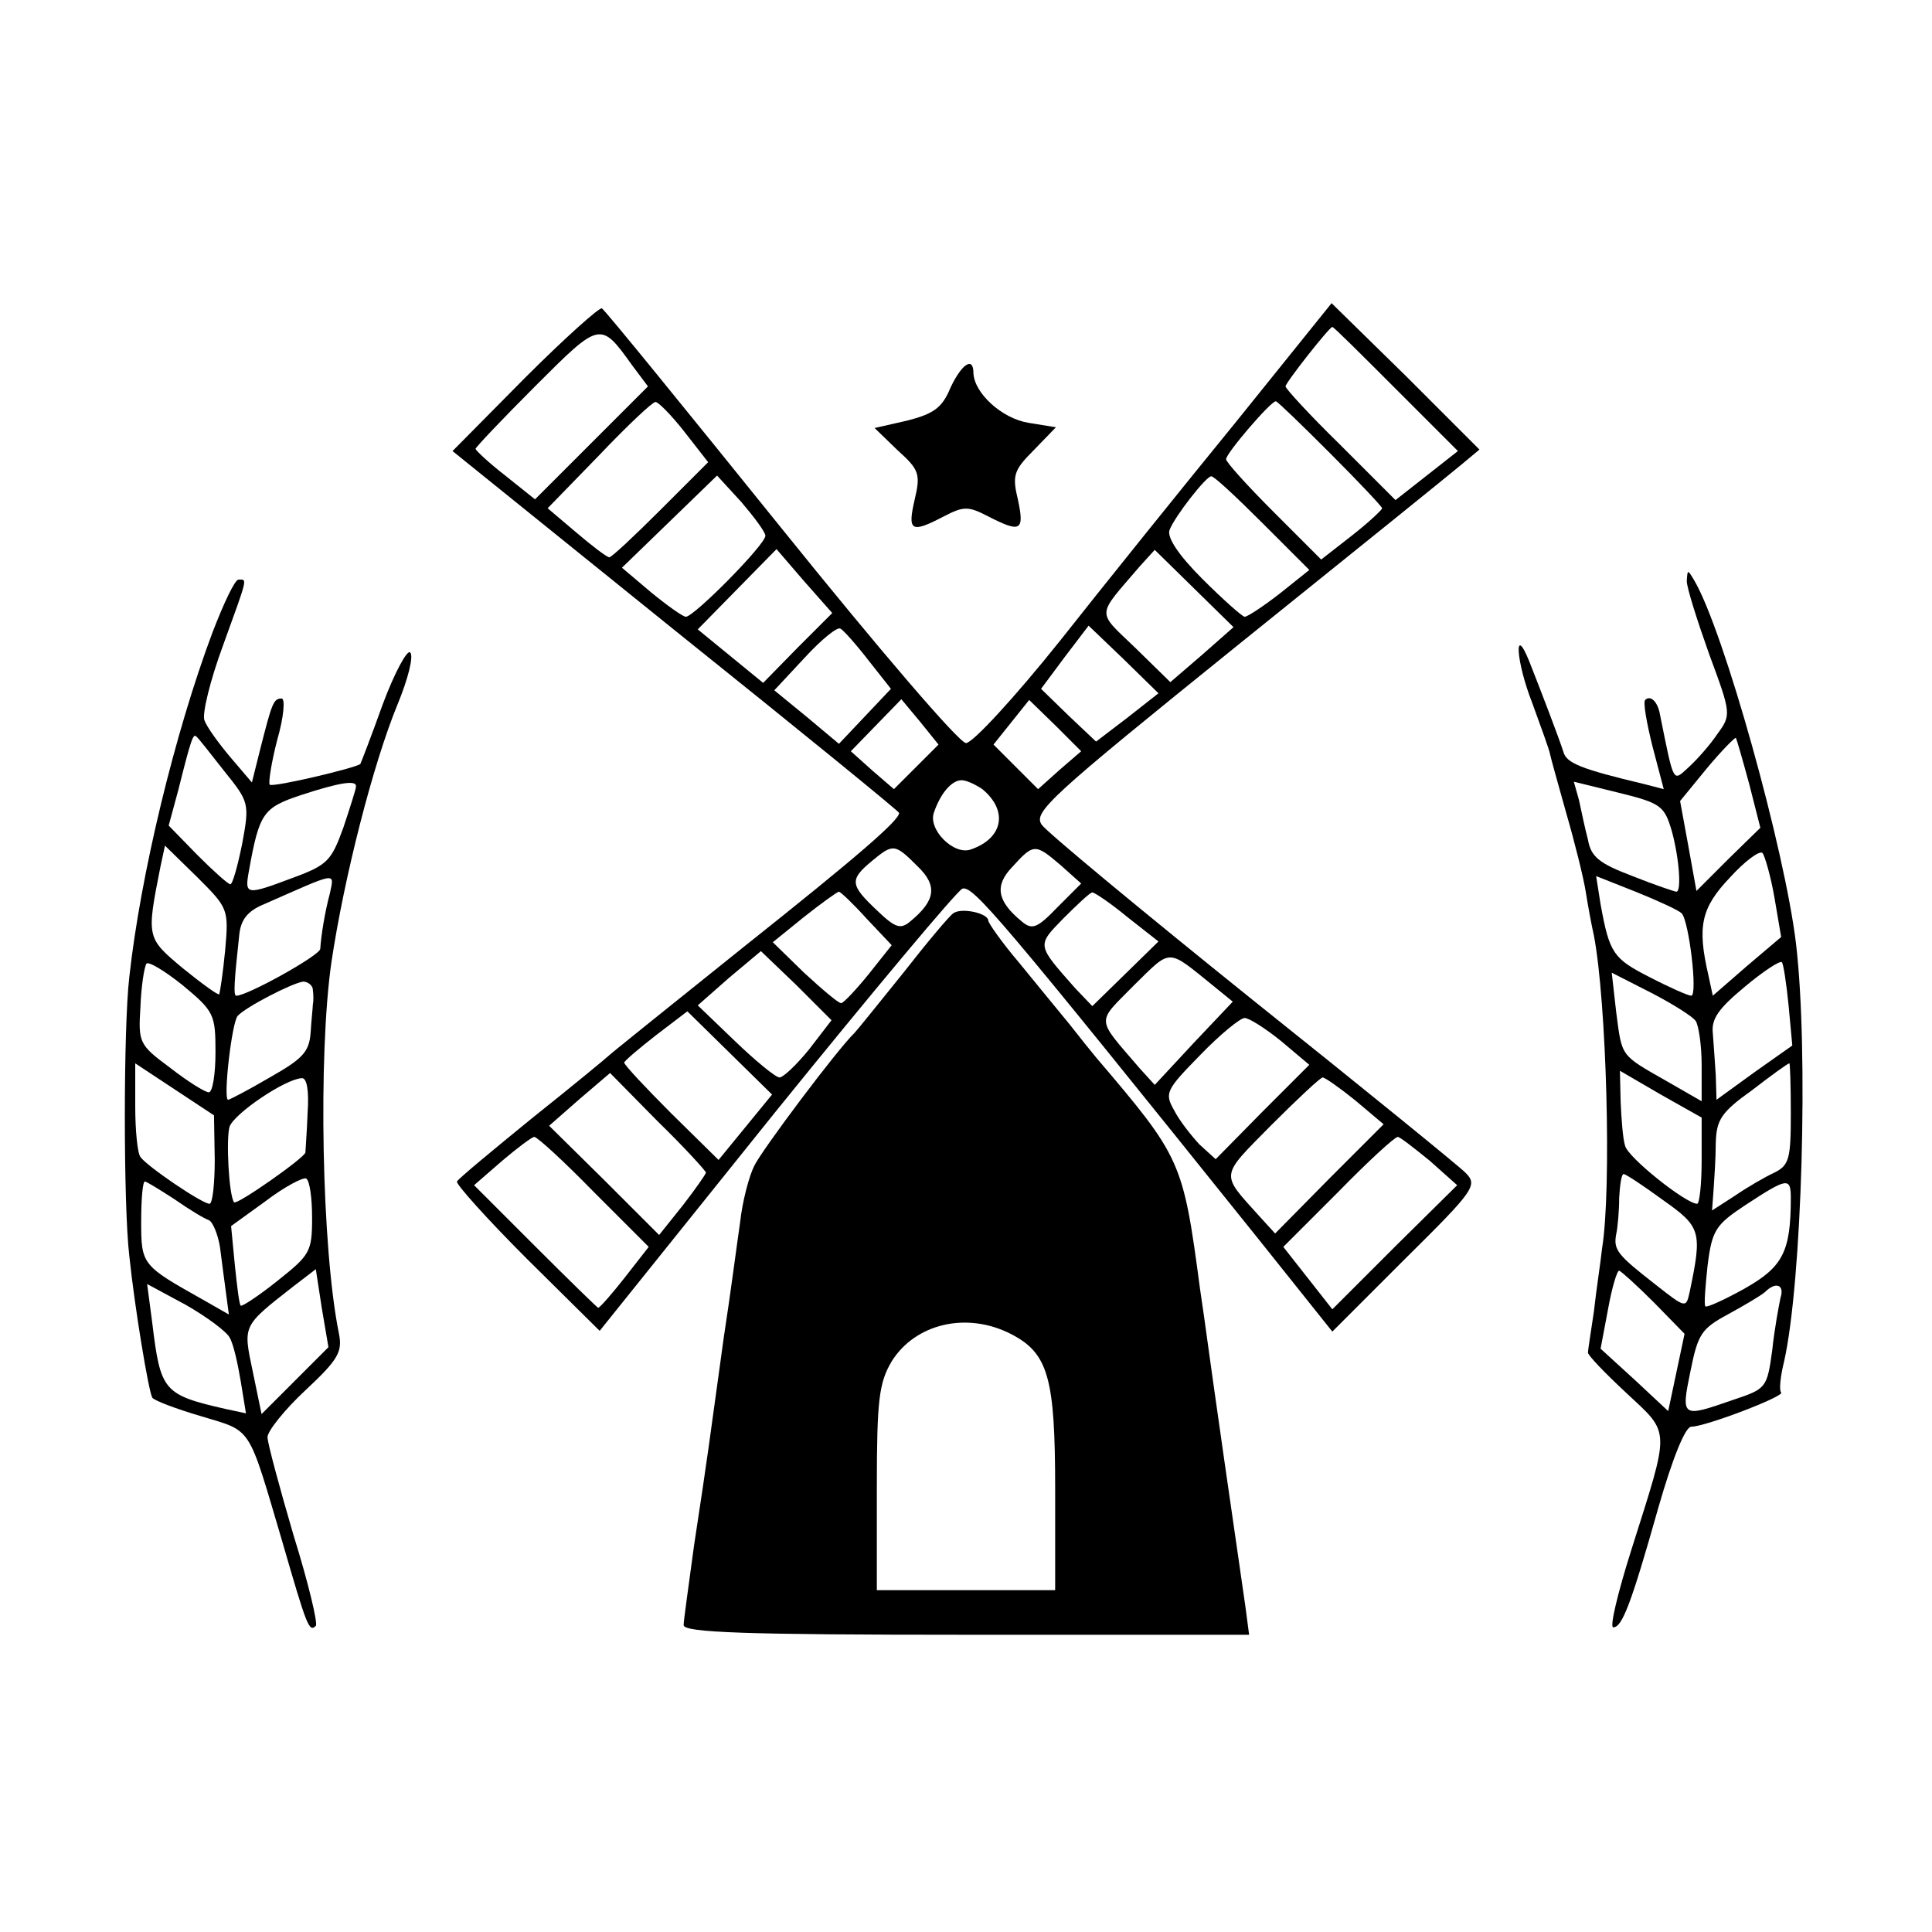
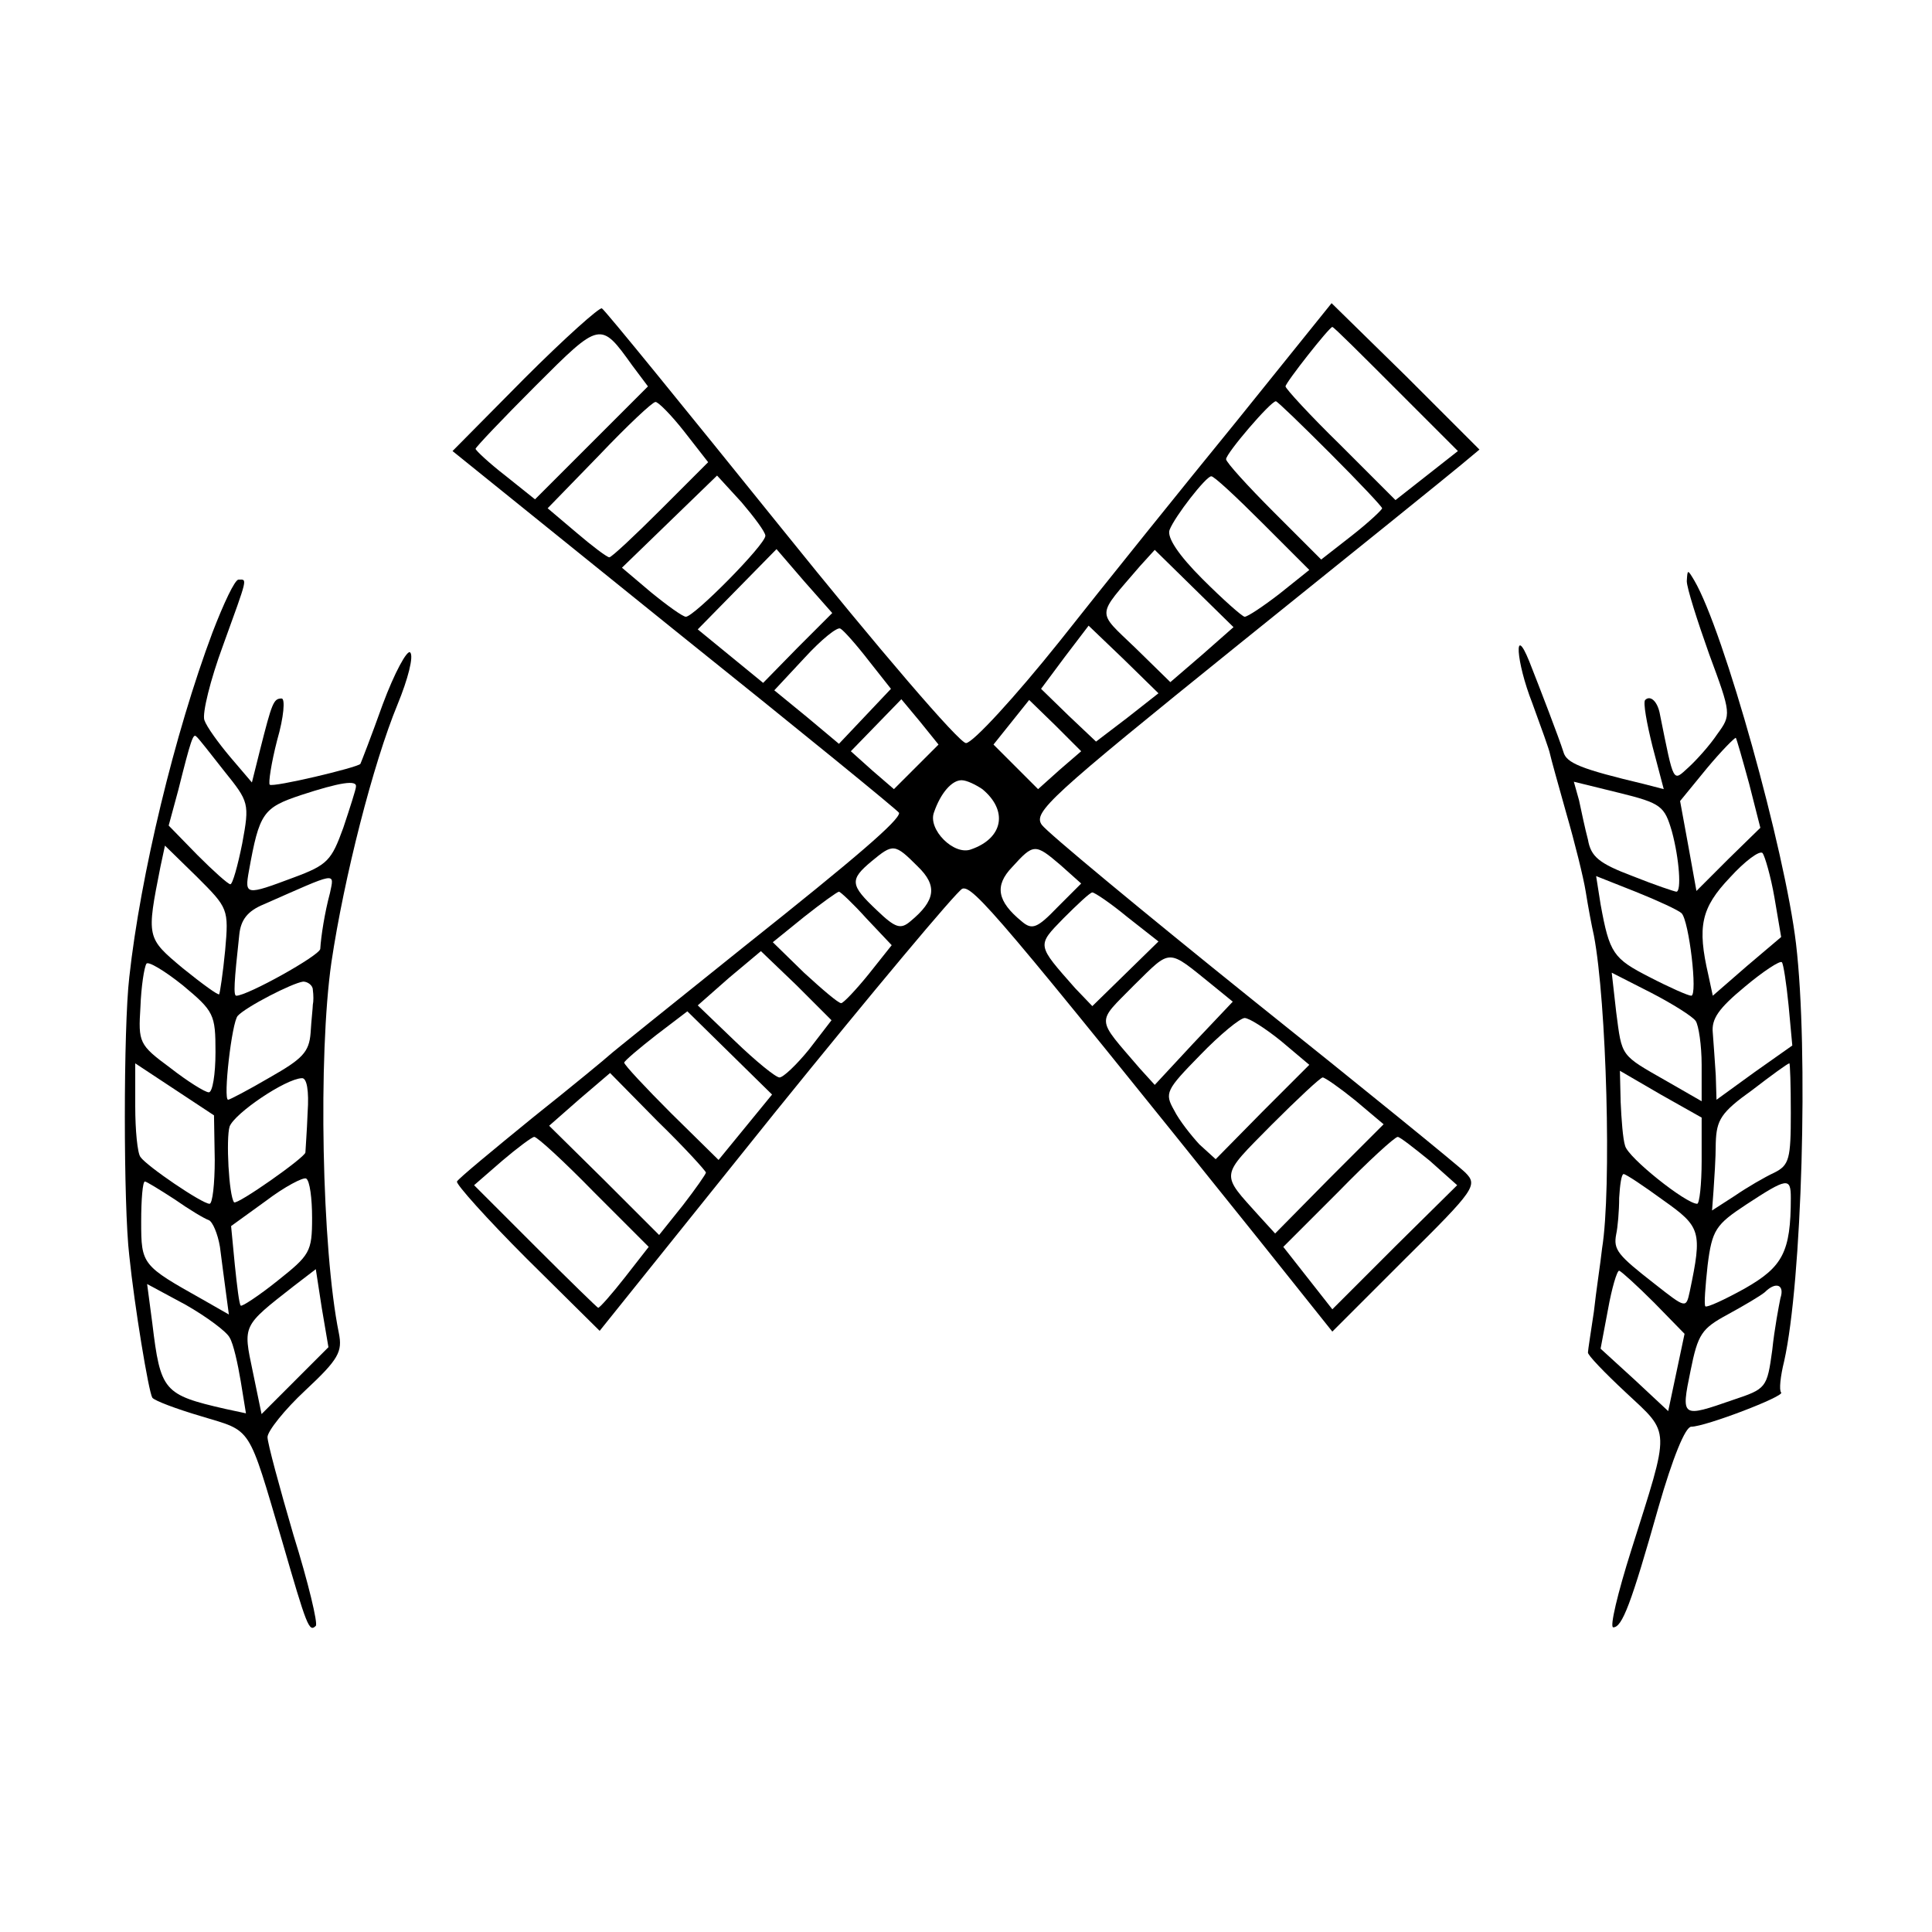
<svg xmlns="http://www.w3.org/2000/svg" version="1.0" width="260pt" height="260pt" viewBox="0 0 260 260" preserveAspectRatio="xMidYMid meet">
  <g transform="translate(0,260) scale(0.1,-0.1)" fill="#000000" stroke="none">
    <path d="M706 2091 l-97 -98 300 -242 c166 -133 301 -243 301 -245 0 -10 -54 -57 -210 -181 -96 -77 -177 -142 -180 -145 -3 -3 -49 -41 -103 -84 -54 -44 -100 -82 -102 -86 -2 -3 40 -50 94 -104 l98 -97 236 294 c131 162 244 297 252 301 14 5 50 -37 399 -472 l99 -124 98 98 c94 93 98 99 81 116 -9 9 -138 114 -287 233 -148 119 -276 225 -283 235 -12 17 10 37 264 242 153 123 288 232 301 243 l24 20 -99 99 -100 98 -128 -159 c-71 -87 -178 -220 -238 -296 -60 -75 -117 -137 -126 -137 -9 0 -117 126 -249 290 -129 160 -237 293 -241 295 -3 2 -50 -40 -104 -94z m145 17 l21 -28 -76 -76 -76 -76 -40 32 c-22 17 -40 34 -40 36 0 2 36 40 81 85 87 87 87 87 130 27z m1028 -32 l83 -83 -42 -33 -42 -33 -74 74 c-41 40 -74 76 -74 79 0 5 59 80 63 80 2 0 40 -38 86 -84z m-958 -57 l32 -41 -64 -64 c-35 -35 -66 -64 -69 -64 -3 0 -23 15 -44 33 l-39 33 69 71 c38 40 72 72 76 72 3 1 21 -17 39 -40z m869 -29 c39 -39 70 -72 70 -74 0 -2 -18 -19 -41 -37 l-41 -32 -64 64 c-35 35 -64 67 -64 71 0 8 60 78 67 78 2 0 35 -32 73 -70z m-760 -111 c0 -12 -96 -109 -107 -109 -4 0 -25 15 -47 33 l-39 33 64 62 64 62 33 -36 c17 -20 32 -40 32 -45z m669 17 l63 -63 -40 -32 c-22 -17 -43 -31 -47 -31 -3 0 -29 23 -57 51 -32 32 -48 56 -44 66 7 18 49 72 56 72 3 1 34 -28 69 -63z m-626 -168 l-46 -47 -44 36 -44 36 53 54 53 54 37 -43 38 -43 -47 -47z m545 -9 l-43 -37 -47 46 c-53 51 -53 41 6 110 l20 22 53 -52 53 -52 -42 -37z m-449 -8 l30 -38 -35 -37 -35 -37 -43 36 -44 36 41 44 c22 24 44 42 48 39 4 -2 21 -21 38 -43z m348 -77 l-42 -32 -37 35 -37 36 32 43 32 42 47 -45 47 -46 -42 -33z m-284 -66 l-30 -30 -29 25 -29 26 34 35 34 35 25 -30 25 -31 -30 -30z m193 -4 l-29 -26 -30 30 -30 30 24 30 24 30 35 -34 35 -35 -29 -25z m-104 -26 c35 -29 28 -66 -15 -81 -23 -9 -59 27 -50 50 9 26 24 43 37 43 7 0 19 -6 28 -12z m-87 -104 c27 -26 24 -46 -10 -74 -13 -11 -20 -9 -45 15 -36 34 -37 41 -7 66 29 24 31 24 62 -7z m192 2 l28 -25 -32 -32 c-27 -28 -34 -31 -48 -19 -33 27 -37 48 -13 73 29 32 31 32 65 3z m-261 -72 l34 -36 -31 -39 c-17 -21 -34 -39 -37 -39 -4 0 -26 19 -50 41 l-42 41 42 34 c24 19 45 34 47 34 2 0 19 -16 37 -36z m351 2 l42 -33 -45 -44 -44 -43 -23 24 c-52 59 -52 57 -16 94 19 19 36 35 39 35 3 0 24 -14 47 -33z m-428 -178 c-17 -21 -35 -38 -40 -38 -5 0 -32 22 -60 49 l-50 48 42 37 43 36 48 -46 47 -47 -30 -39z m543 86 l27 -22 -53 -56 -52 -56 -20 22 c-60 70 -59 60 -8 112 51 50 44 50 106 0z m-629 -191 l-36 -44 -64 63 c-34 34 -63 65 -63 68 1 3 20 19 43 37 l42 32 57 -56 57 -56 -36 -44z m721 116 l38 -32 -63 -63 -63 -64 -22 20 c-11 12 -27 32 -34 46 -13 23 -11 27 35 74 27 28 54 50 60 50 6 0 28 -14 49 -31z m-774 -177 c0 -2 -14 -22 -31 -44 l-32 -40 -74 74 -74 73 41 36 41 35 64 -65 c36 -35 65 -67 65 -69z m874 97 l38 -32 -73 -73 -73 -74 -21 23 c-53 59 -54 52 16 123 35 35 66 64 69 64 3 0 23 -14 44 -31z m-1025 -123 l74 -74 -32 -41 c-18 -23 -34 -41 -36 -41 -1 0 -39 37 -85 83 l-82 82 38 33 c20 17 40 32 43 32 4 0 40 -33 80 -74z m1125 42 l37 -33 -84 -83 -84 -84 -33 42 -33 42 74 74 c40 41 76 74 80 74 3 0 22 -15 43 -32z" />
-     <path d="M1279 2078 c-11 -27 -23 -35 -58 -44 l-44 -10 31 -30 c29 -26 31 -32 23 -66 -10 -43 -5 -46 39 -23 27 14 33 14 60 0 43 -22 49 -20 40 22 -8 33 -6 40 21 67 l30 31 -37 6 c-36 6 -73 40 -74 67 0 23 -16 12 -31 -20z" />
    <path d="M2270 1818 c0 -9 14 -53 30 -98 30 -81 30 -82 11 -108 -10 -15 -28 -35 -39 -45 -21 -19 -19 -23 -38 71 -3 18 -13 27 -20 20 -3 -3 2 -31 10 -63 l15 -57 -27 7 c-84 20 -104 28 -108 43 -6 19 -31 84 -46 122 -21 52 -18 0 4 -56 12 -33 23 -63 24 -69 1 -5 11 -41 22 -80 11 -38 23 -86 26 -105 3 -19 8 -46 11 -59 17 -89 24 -341 11 -421 -2 -19 -8 -57 -11 -85 -4 -27 -8 -52 -8 -55 -1 -3 22 -27 51 -54 61 -57 60 -45 7 -213 -18 -57 -29 -103 -24 -103 12 0 24 31 61 162 19 66 36 108 44 108 19 0 126 41 121 46 -3 3 -1 22 4 42 24 107 33 418 16 562 -15 126 -97 421 -137 489 -9 15 -9 15 -10 -1z m84 -273 l15 -59 -43 -42 -43 -43 -11 61 -11 60 36 44 c20 24 38 42 39 41 1 -1 9 -29 18 -62z m-104 -64 c10 -37 13 -81 6 -81 -2 0 -29 9 -59 21 -45 17 -56 26 -60 49 -4 15 -9 39 -12 53 l-7 25 61 -15 c57 -14 61 -18 71 -52z m138 -89 l9 -53 -46 -39 -46 -40 -6 28 c-15 65 -10 90 29 131 20 22 40 37 44 33 3 -4 11 -31 16 -60z m-125 -21 c10 -10 22 -111 13 -111 -4 0 -29 11 -56 25 -49 25 -54 32 -66 98 l-6 38 53 -21 c30 -12 58 -25 62 -29z m144 -124 l5 -54 -51 -36 -51 -37 -1 33 c-1 17 -3 43 -4 57 -2 19 8 33 43 62 25 21 48 36 50 33 2 -2 6 -28 9 -58z m-125 -21 c4 -6 8 -33 8 -59 l0 -49 -47 27 c-63 36 -60 32 -68 93 l-6 53 53 -27 c29 -15 56 -32 60 -38z m128 -124 c0 -61 -2 -70 -22 -80 -13 -6 -37 -20 -53 -31 l-31 -20 2 27 c1 15 3 43 3 64 1 31 7 41 49 71 26 20 48 36 50 36 1 1 2 -30 2 -67z m-120 -64 c0 -32 -3 -58 -6 -58 -15 0 -93 62 -97 78 -3 9 -5 36 -6 59 l-1 42 55 -32 55 -31 0 -58z m-52 -53 c51 -36 53 -42 36 -123 -5 -23 -5 -23 -47 10 -50 39 -56 46 -52 67 2 9 4 31 4 49 1 17 3 32 6 32 3 0 27 -16 53 -35z m172 3 c0 -73 -11 -93 -62 -122 -27 -15 -51 -26 -53 -24 -2 2 0 27 3 55 6 48 11 55 52 82 55 36 60 37 60 9z m-184 -141 l41 -42 -11 -52 -11 -52 -45 42 -46 42 10 53 c5 28 12 52 15 52 3 -1 24 -20 47 -43z m170 6 c-2 -10 -8 -41 -11 -70 -7 -51 -8 -52 -53 -67 -69 -24 -70 -24 -57 39 10 50 15 57 50 76 22 12 44 25 50 30 15 15 27 10 21 -8z" />
    <path d="M286 1749 c-51 -136 -97 -327 -112 -464 -8 -68 -8 -308 0 -375 7 -68 26 -183 31 -191 3 -4 32 -15 66 -25 69 -21 62 -10 109 -169 33 -114 36 -122 45 -113 3 3 -10 58 -30 122 -19 65 -35 124 -35 132 0 8 23 37 51 63 45 42 50 52 45 77 -23 113 -28 374 -10 499 17 114 56 267 89 347 14 34 22 65 17 70 -4 4 -21 -27 -37 -70 -15 -42 -29 -78 -30 -80 -4 -5 -118 -32 -122 -28 -2 2 2 29 10 60 9 31 11 56 6 56 -11 0 -13 -6 -29 -69 l-11 -44 -29 34 c-16 19 -32 41 -35 50 -3 9 8 54 25 100 34 94 33 89 21 89 -5 0 -20 -32 -35 -71z m16 -187 c33 -41 34 -43 24 -97 -6 -30 -13 -55 -16 -55 -3 0 -23 18 -44 39 l-39 40 13 48 c17 68 20 76 24 72 3 -2 19 -23 38 -47z m177 -21 c0 -3 -8 -28 -17 -55 -16 -44 -21 -50 -67 -67 -64 -24 -66 -24 -60 9 14 78 19 85 70 102 52 17 76 21 74 11z m-176 -220 c-3 -31 -7 -57 -8 -59 -1 -2 -23 14 -49 35 -49 41 -49 41 -30 137 l6 28 43 -42 c42 -42 43 -43 38 -99z m141 77 c-7 -26 -12 -58 -13 -75 -1 -9 -98 -63 -113 -63 -4 0 -3 18 4 82 2 20 11 32 33 41 100 44 95 44 89 15z m-154 -214 c0 -30 -4 -54 -9 -54 -5 0 -29 15 -52 33 -42 31 -43 34 -40 82 1 27 5 53 8 58 2 4 24 -9 49 -29 42 -35 44 -39 44 -90z m131 84 c1 -7 1 -16 0 -20 0 -4 -2 -21 -3 -38 -2 -26 -11 -35 -55 -60 -29 -17 -54 -30 -56 -30 -7 0 5 105 13 113 11 12 73 44 88 46 6 0 13 -5 13 -11z m-132 -229 c0 -32 -3 -59 -7 -59 -10 0 -85 51 -93 63 -4 5 -7 36 -7 68 l0 58 53 -35 53 -35 1 -60z m125 64 c-1 -27 -3 -51 -3 -54 -1 -7 -92 -71 -96 -67 -7 9 -11 86 -6 102 7 18 75 64 97 65 7 1 10 -17 8 -46z m6 -142 c0 -46 -3 -50 -47 -85 -25 -20 -48 -35 -49 -33 -2 1 -5 26 -8 55 l-5 52 47 34 c25 19 50 32 54 30 5 -3 8 -27 8 -53z m-185 25 c20 -14 40 -26 46 -28 5 -2 12 -18 15 -36 2 -17 6 -45 8 -61 l4 -30 -35 20 c-82 46 -83 47 -83 105 0 30 2 54 5 54 2 0 20 -11 40 -24z m162 -244 l-45 -45 -12 58 c-13 62 -14 60 55 114 l30 23 8 -52 9 -53 -45 -45z m-88 58 c5 -8 11 -35 15 -59 l7 -43 -28 6 c-83 19 -87 24 -98 115 l-7 53 52 -28 c28 -16 55 -36 59 -44z" />
-     <path d="M1283 1371 c-5 -3 -36 -40 -68 -81 -33 -41 -62 -77 -65 -80 -23 -22 -125 -158 -135 -179 -7 -14 -16 -48 -19 -76 -4 -27 -13 -97 -22 -155 -8 -58 -17 -123 -20 -145 -3 -22 -12 -83 -20 -135 -7 -52 -14 -101 -14 -107 0 -10 83 -13 380 -13 l381 0 -5 38 c-3 20 -15 105 -27 187 -27 188 -25 180 -34 240 -23 173 -25 177 -140 312 -5 6 -22 27 -36 45 -15 18 -45 55 -68 83 -23 27 -41 53 -41 56 0 10 -36 18 -47 10z m77 -566 c51 -26 60 -59 60 -210 l0 -135 -120 0 -120 0 0 138 c0 119 3 141 20 170 32 51 101 67 160 37z" />
  </g>
</svg>